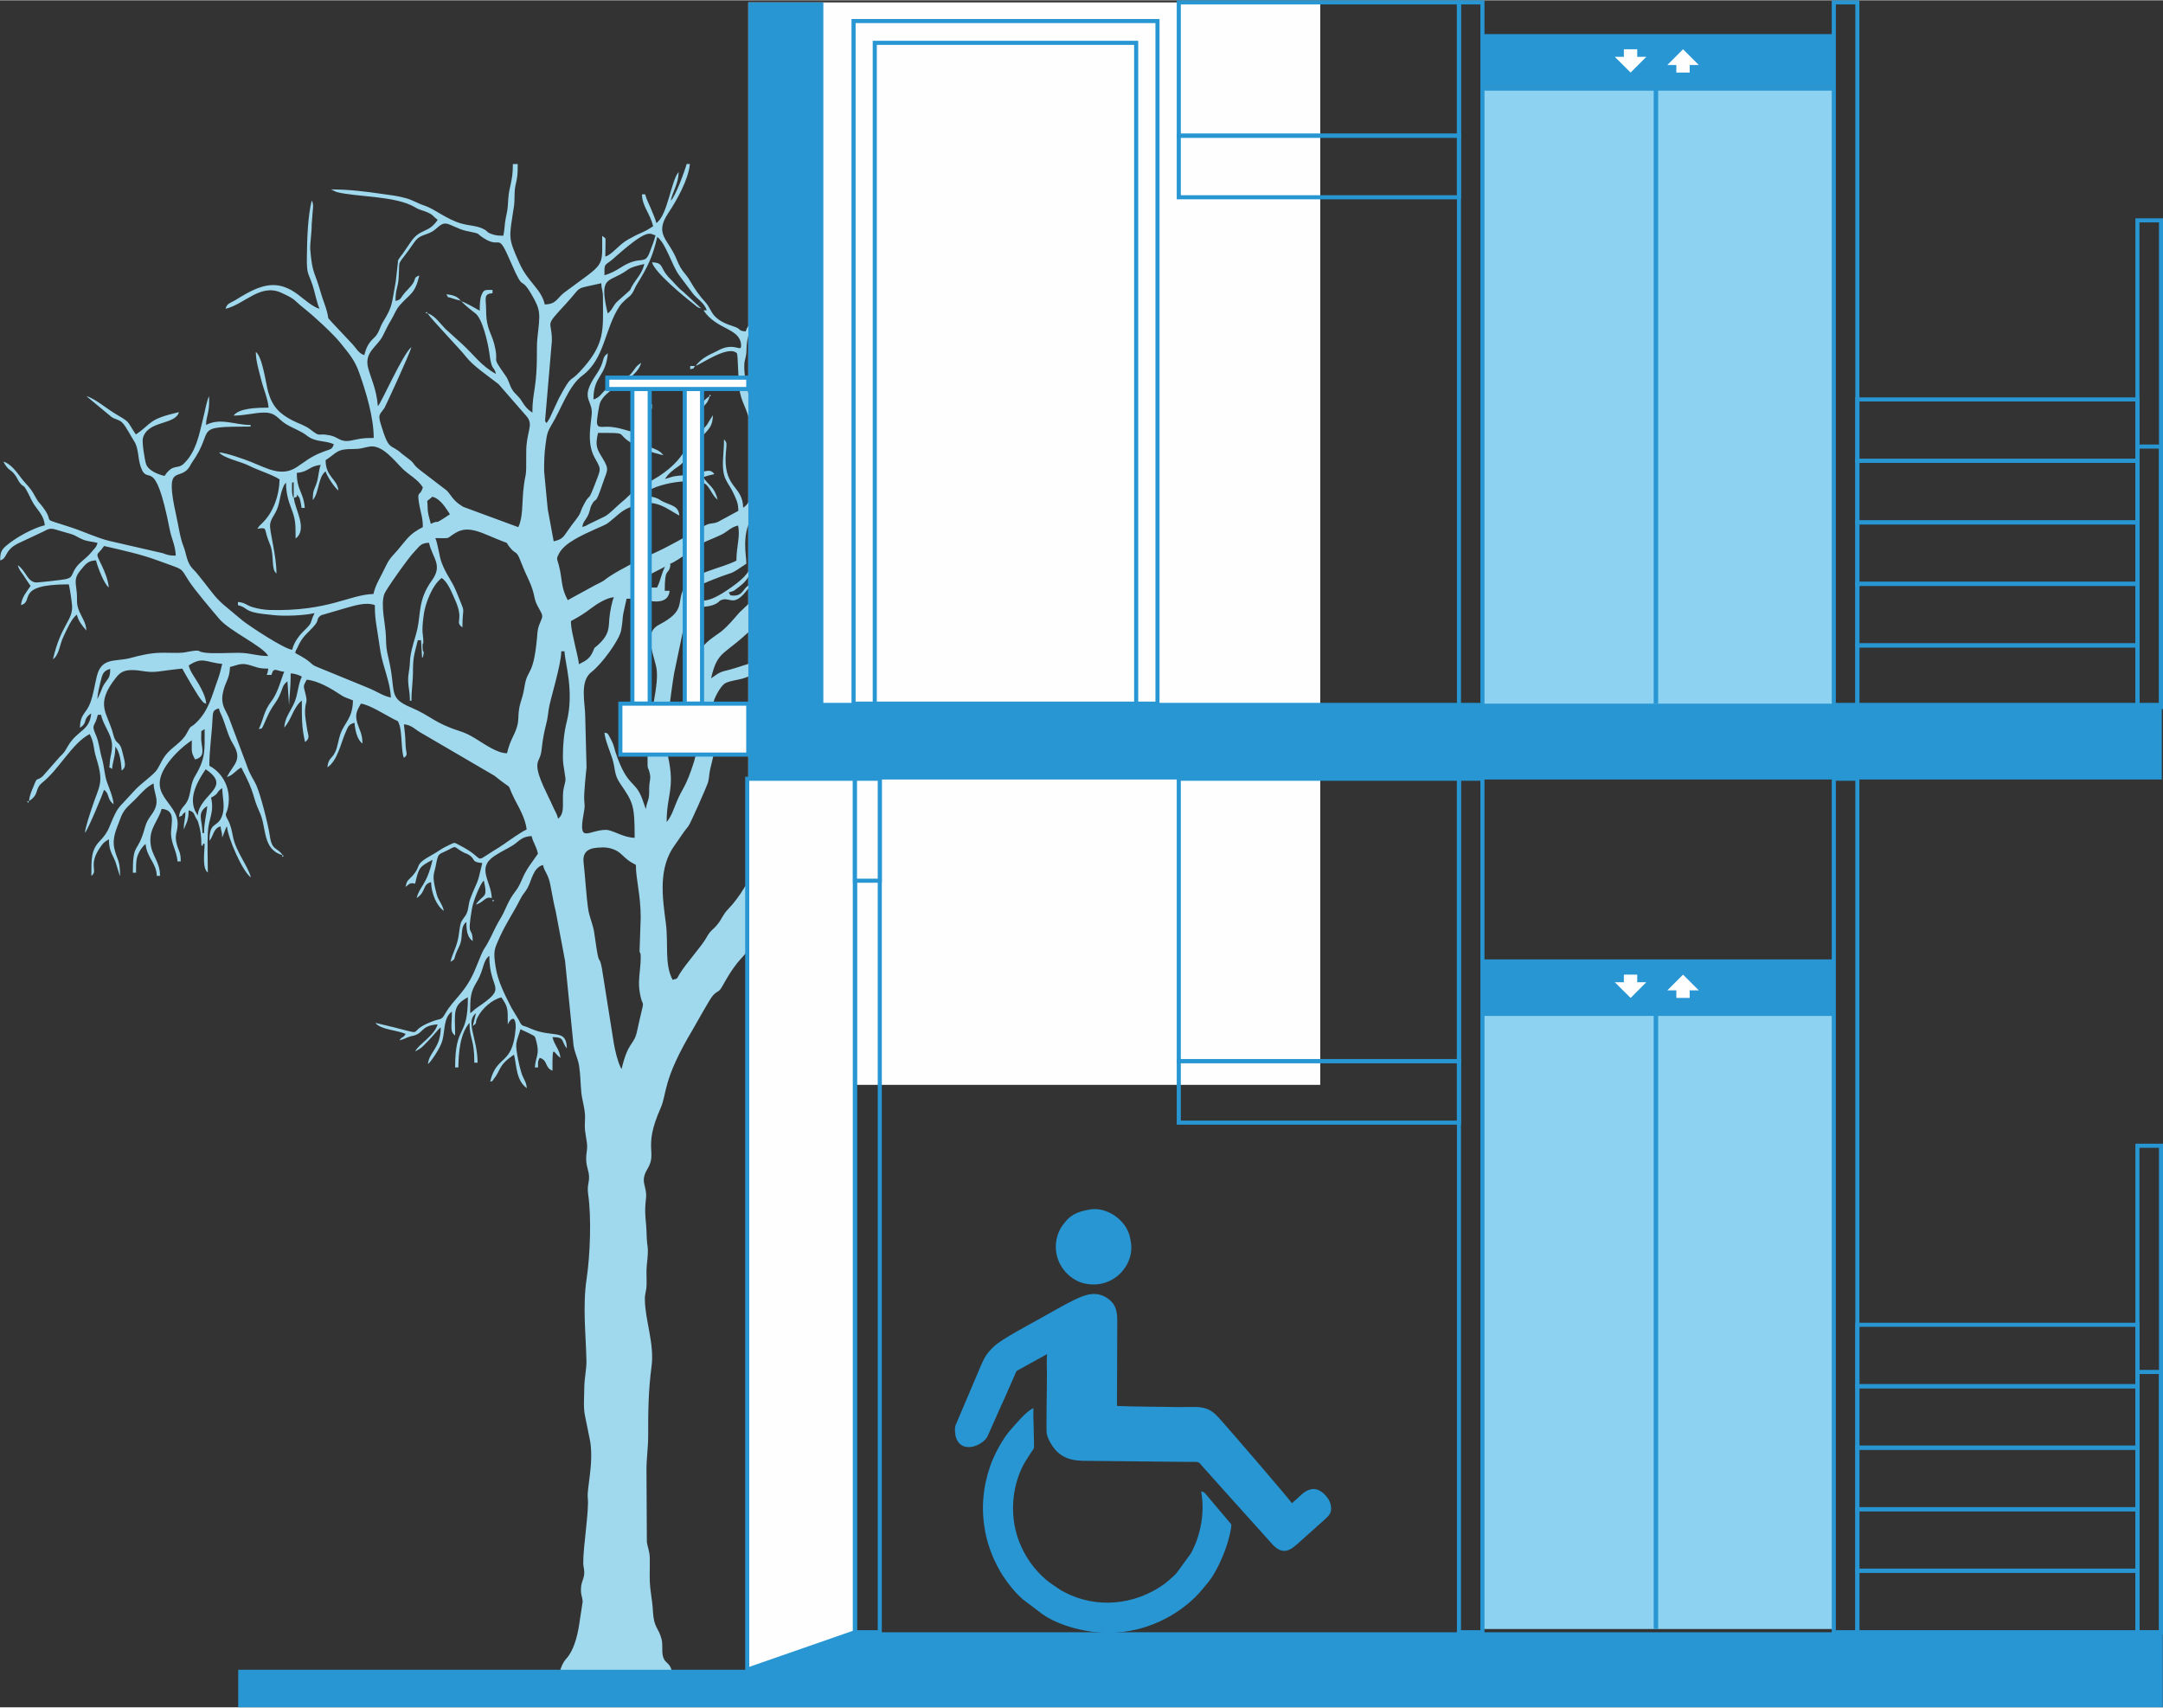
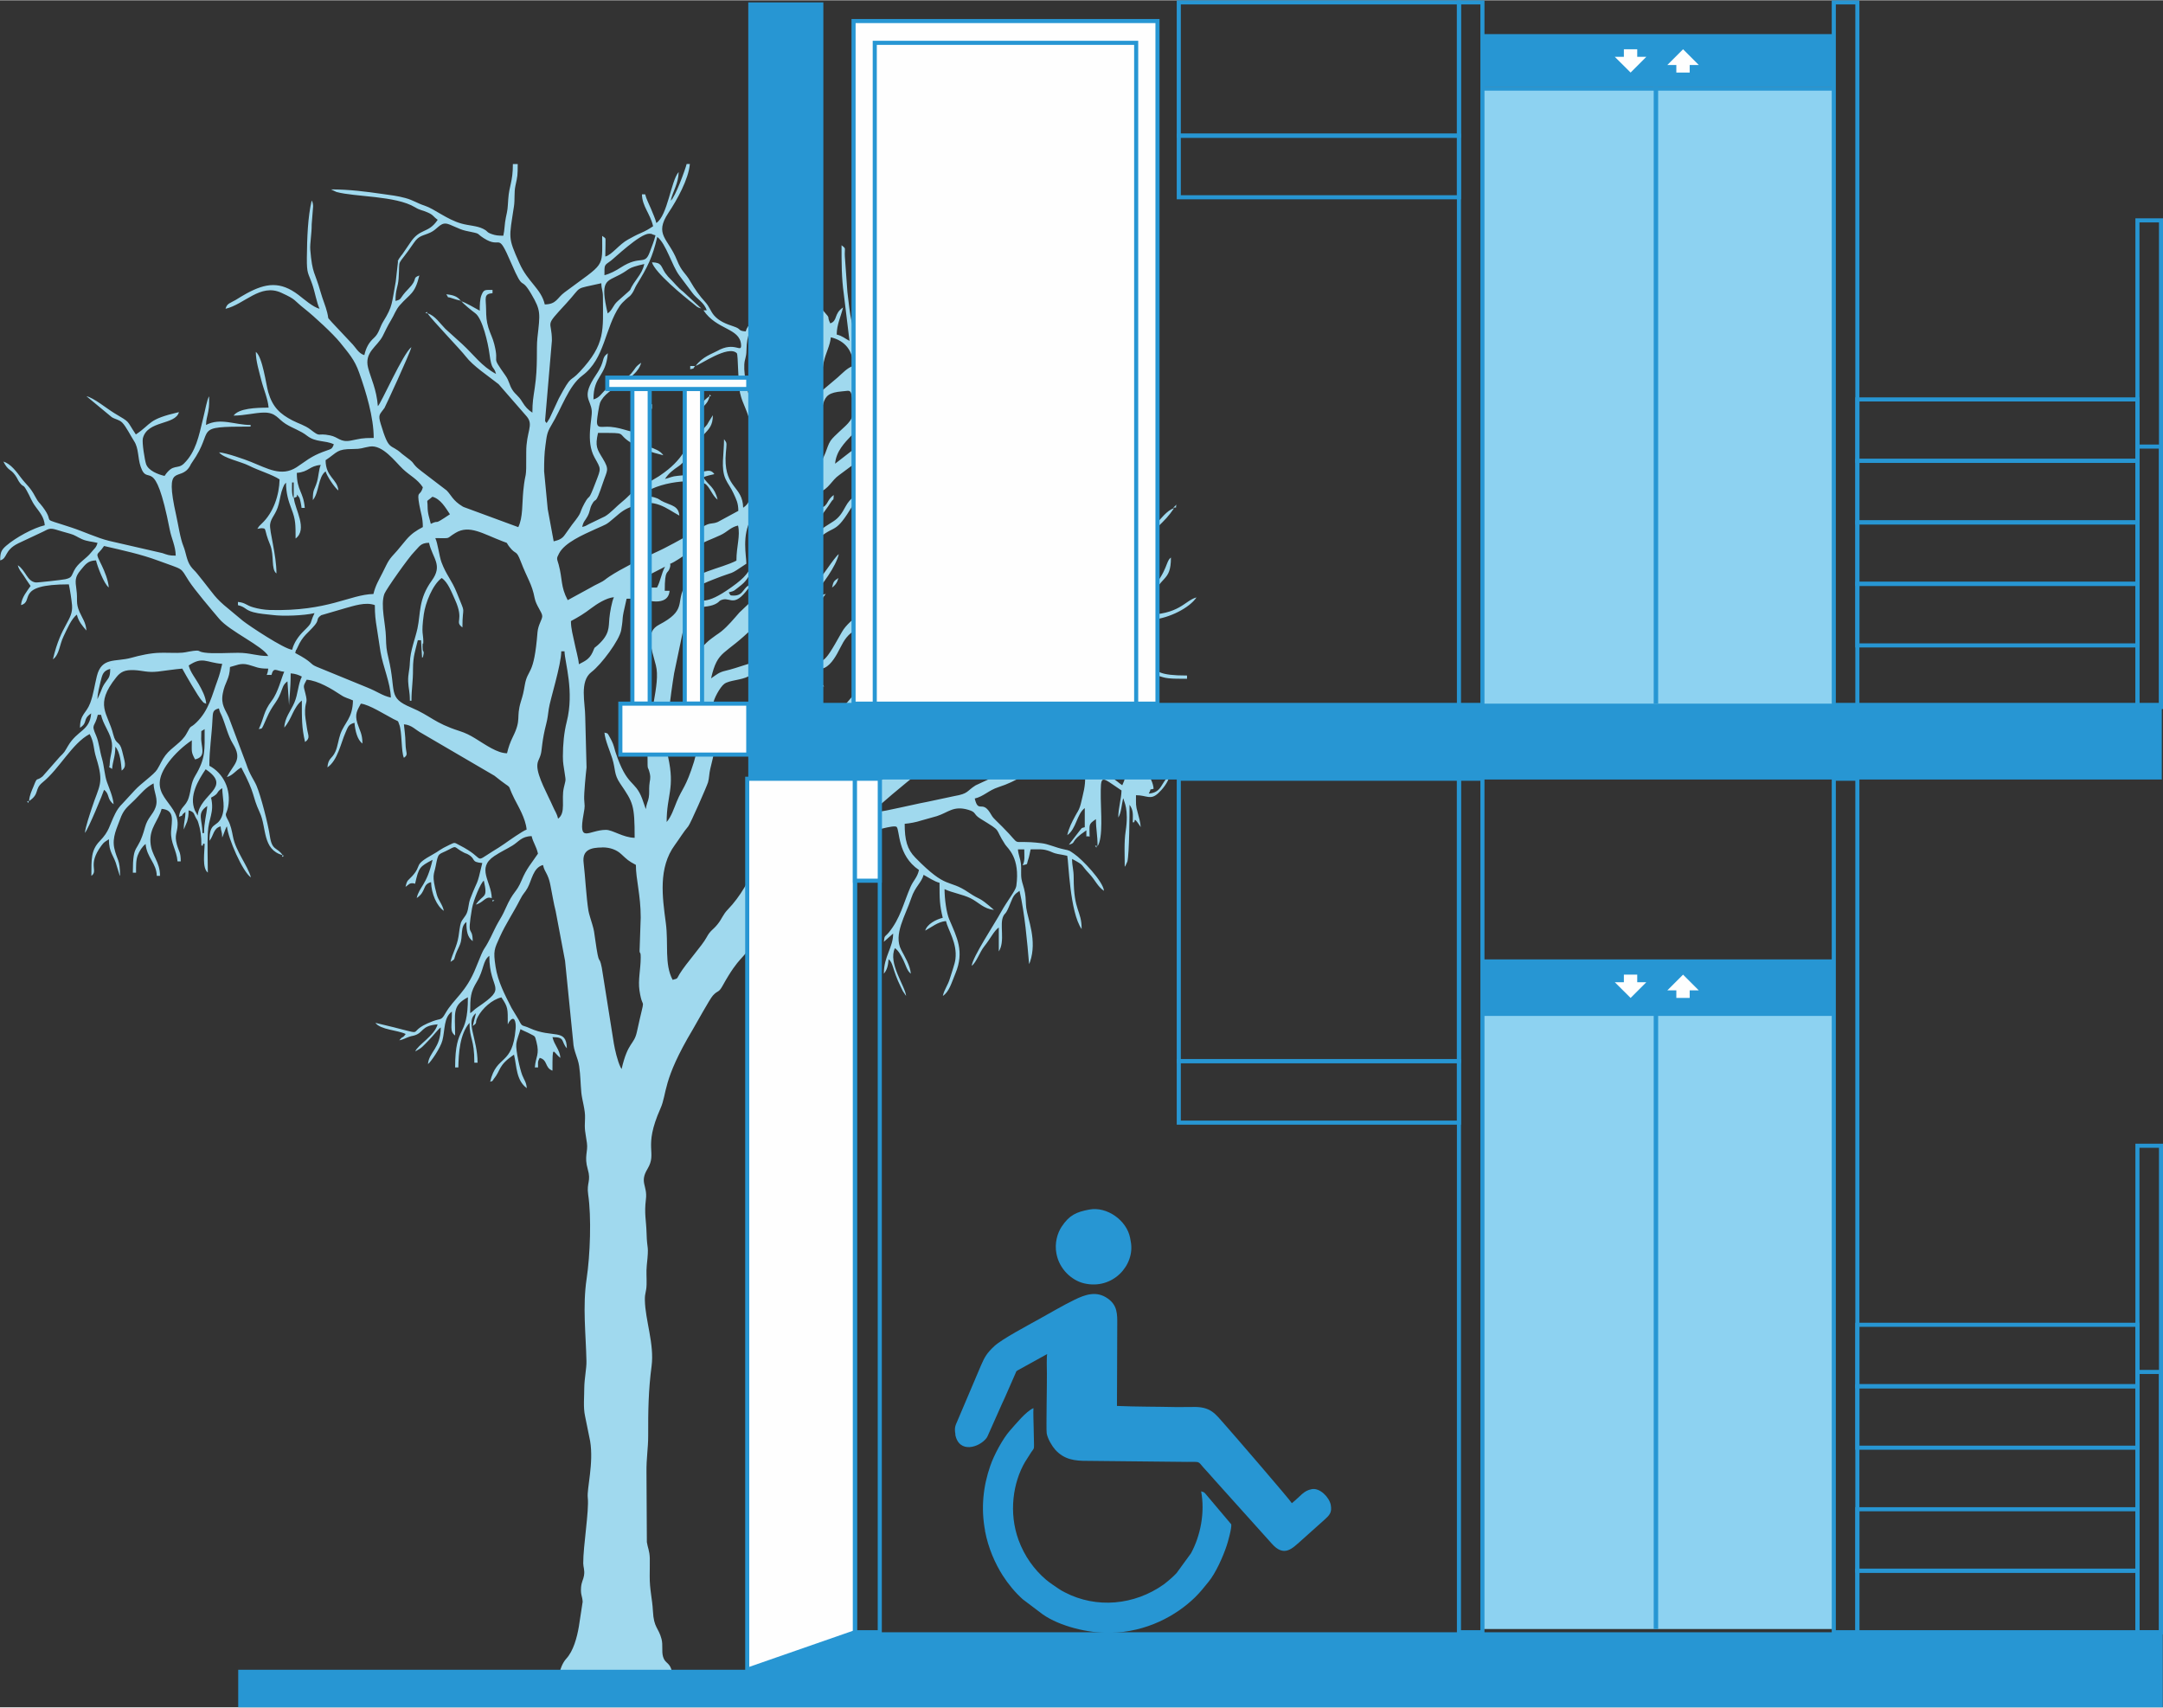
<svg xmlns="http://www.w3.org/2000/svg" xml:space="preserve" width="1249px" height="986px" style="shape-rendering:geometricPrecision; text-rendering:geometricPrecision; image-rendering:optimizeQuality; fill-rule:evenodd; clip-rule:evenodd" viewBox="0 0 22845 18028">
  <rect x="0" y="0" width="22845" height="18028" fill="#333333" stroke="none" />
  <defs>
    <style type="text/css">
   
    .str1 {stroke:#2796D3;stroke-width:16.456}
    .str0 {stroke:#2796D3;stroke-width:43.192}
    .fil3 {fill:none}
    .fil1 {fill:#FEFEFE}
    .fil2 {fill:#2796D3}
    .fil4 {fill:#8DD2F1}
    .fil0 {fill:#A0D9EE}
   
  </style>
  </defs>
  <g id="Capa_x0020_1">
    <g id="_242269976">
      <g>
        <path class="fil0" d="M5017 10697l0 0zm-51 0c0,-173 3,-220 71,-333 76,-127 60,-220 131,-273 0,380 210,317 -127,546 -37,25 -40,36 -75,60zm1397 -1751c83,0 151,27 198,71 65,60 75,72 155,114 0,156 51,315 51,556l-11 324c-5,81 11,14 11,97 0,126 -30,237 -13,350 38,249 69,-6 -27,435 -31,144 -94,101 -162,394l-12 -21c-32,-67 -59,-185 -70,-250l-127 -799c-31,-156 -25,20 -70,-301 -11,-76 -11,-91 -30,-155 -13,-44 -36,-114 -41,-145 -23,-141 -35,-376 -51,-506 -17,-137 74,-163 199,-163zm1886 152c171,-323 53,-296 370,-269 -62,93 -60,21 -181,139 -32,31 -156,121 -189,130zm-6094 -303l-17 0c0,-147 -64,-209 51,-286 -8,98 -34,170 -34,286zm-67 -185l-30 -55c-64,-154 35,-316 114,-434 289,194 -65,261 -84,488zm9546 -488c0,-111 12,-148 118,-219 27,102 219,142 101,387 -38,-25 -62,-52 -108,-77 -51,-28 -111,-27 -111,-91zm-2424 455c21,-32 399,-350 464,-394 100,-68 177,-150 295,-243 199,-157 76,-104 239,-199 143,-84 42,-32 265,-88 18,-5 63,-12 71,-13 113,-17 237,-21 312,-41 103,-27 164,-63 248,27 36,38 26,44 67,101 57,78 121,101 142,194 -82,39 -169,40 -279,57 -86,13 -333,128 -431,175 -23,11 -33,14 -58,26l-241 112c-98,62 -73,87 -224,113l-291 62c-94,17 -188,41 -278,59 -84,17 -215,50 -302,52zm-8249 -1044l9 -36 -9 36zm10186 -51c32,-48 61,-60 94,-108 75,-108 133,-228 293,-313 31,59 253,501 253,539 0,74 -59,209 -89,264 -70,130 -113,49 -113,257 -97,-52 -71,-67 -152,-219 56,-15 187,-146 202,-202 -75,50 -127,159 -236,168 -27,-116 -163,-217 -253,-387zm-5202 505c0,74 9,102 18,168 14,98 14,64 -8,161 -29,126 25,265 -61,327 -13,-58 -32,-76 -55,-130 -49,-114 -164,-314 -164,-426 0,-57 22,-67 38,-130 11,-43 11,-142 56,-315 16,-63 17,-91 27,-158 13,-95 132,-466 132,-609l34 0c3,118 106,422 23,747 -28,110 -40,237 -40,364zm-4916 -606l-9 36 9 -36zm7408 1212c0,-178 107,-198 188,-418 134,-369 202,-288 322,-419 33,-36 55,-84 89,-113 41,-34 205,-78 258,-96l554 -187c96,-27 176,-64 307,-64 -87,373 74,177 -180,392 -38,32 -66,65 -101,101 -45,45 -50,48 -102,83 -68,45 -103,96 -212,175 -45,33 -84,47 -123,79 -42,35 -48,50 -98,87 -99,74 -258,180 -325,264 -178,226 -237,126 -438,152 -46,6 -137,45 -137,-37zm-7408 -1212c1,-59 21,-136 33,-186 19,-76 27,-114 102,-134 0,98 -21,95 -61,158 -21,33 -26,50 -38,80l-36 82zm152 -337l5 5c0,0 -7,-3 -5,-5zm9142 471c-148,0 -71,-220 -37,-256 38,-41 68,-35 131,-55 42,-13 96,-34 131,-54 162,-88 218,-94 405,-133 61,-13 113,-2 174,-11 59,-9 220,-75 290,21 -91,24 -242,216 -307,282 -165,167 -195,82 -437,152 -75,22 -96,12 -178,24 -60,9 -89,29 -173,29zm-6364 -1128c0,101 7,157 22,248l38 248c27,157 105,328 109,481 -98,-23 -128,-58 -260,-111l-525 -215c-80,-34 -30,-42 -225,-145 17,-65 -1,0 25,-60 55,-127 114,-151 184,-237 46,-56 7,-62 66,-102l260 -76c77,-20 209,-68 307,-30zm2155 623c-5,-62 -35,-164 -46,-223 -16,-79 -38,-149 -38,-231 88,-47 138,-78 216,-137 54,-41 158,-109 238,-115 -22,45 -43,165 -48,222 -9,99 5,168 -121,283 -54,49 -22,3 -57,78 -35,74 -80,91 -144,125zm4680 -892l5 5c0,0 -7,-3 -5,-5zm-3771 -135c-39,74 -46,148 -84,219 -98,0 -194,7 -236,-51 61,-16 27,-12 75,-43l245 -126zm0 0l0 0zm-2424 -303c180,0 101,11 213,-56 145,-87 286,9 495,89 72,28 29,3 74,60 71,91 69,24 118,151 74,193 118,235 148,390 15,79 80,149 80,190 0,37 -43,90 -50,169 -37,474 -102,377 -134,557 -14,81 -19,104 -42,177 -53,175 10,182 -84,371 -28,57 -47,110 -62,174 -102,0 -224,-88 -333,-155 -59,-36 -103,-59 -172,-81 -267,-86 -296,-157 -510,-248 -249,-105 -151,-162 -237,-520 -22,-93 -24,-118 -27,-226 -3,-134 -60,-335 -16,-454 18,-47 257,-386 315,-443 55,-55 64,-94 156,-96 39,168 149,235 29,400 -142,196 -116,345 -151,506 -24,110 -76,233 -80,358 -3,90 -21,120 -18,201 3,77 18,104 18,203l17 0c0,-132 17,-198 16,-337 0,-134 27,-200 51,-302l34 0 11 186c8,-4 10,-14 10,-12l7 -36c0,-36 -12,-6 -12,-71 0,-76 8,7 8,-50 1,-87 -24,-80 5,-290 16,-118 93,-314 189,-384 66,44 103,147 141,230 101,223 -10,227 78,292 0,-259 43,-109 -58,-363 -56,-141 -111,-186 -163,-325 -24,-65 -39,-200 -65,-254zm3182 236c-172,91 -475,121 -561,297 -75,154 25,233 -258,381 -148,77 -87,233 -35,429 53,202 -88,538 -88,963 0,175 2,84 24,180 12,54 -1,70 -5,124 -4,45 2,85 -6,130 -7,44 -25,63 -30,122 -2,-4 -5,-14 -5,-11l-35 -100c-77,-203 -157,-115 -282,-493 -14,-44 -15,-66 -38,-114 -2,-5 -9,-18 -11,-22 -2,-3 -4,-8 -6,-11 -33,-58 -20,-46 -61,-57 6,78 60,200 82,271 38,122 16,167 85,268 136,200 152,223 152,572 -124,-3 -232,-84 -303,-84 -183,0 -296,156 -236,-169 17,-92 10,-78 6,-154 -3,-63 17,-268 25,-336l-14 -537c0,-144 -63,-373 66,-471 102,-77 296,-336 314,-443 30,-177 -6,-63 57,-331 54,0 111,-4 164,4 24,4 275,92 290,-88l-51 0c0,-241 32,-168 54,-243 26,-90 -70,24 167,-141 233,-162 166,-112 368,-204 72,-33 105,-83 185,-101 26,110 -17,219 -17,370zm2290 -387l0 0zm-1801 320c25,-52 12,-61 24,-128l77 -394c112,0 178,-45 253,-84 21,247 50,123 -68,286 -28,39 -46,80 -76,126 -44,64 -132,188 -209,195zm-993 1482c0,92 153,390 53,710 -86,275 -124,279 -183,423 -29,70 -56,157 -106,214 0,-289 90,-351 15,-689 -40,-183 30,-671 64,-882l105 -501c75,-267 221,-160 349,-240 27,-17 20,-28 62,-38 87,-20 126,96 297,-159 -90,24 -71,118 -185,118 -47,0 -31,-7 -51,-34 67,-16 59,-22 109,-59 84,-64 84,-88 151,-186 36,-53 43,-59 43,-142 -21,24 -6,0 -26,41 -67,135 -95,182 -248,291 -293,209 -295,106 -433,173 0,-160 74,-188 248,-257 239,-95 141,-29 342,-164 0,-80 -50,-301 50,-472 35,-61 171,-100 270,-100l-115 592c-41,249 -46,284 -158,381l-121 115c-58,66 -118,140 -189,198 -27,22 -34,24 -59,42 -38,28 -68,48 -103,82 -150,144 -181,292 -181,543zm-2761 -1987c0,-81 -23,-37 51,-101 87,23 140,118 185,185 -198,133 -93,49 -202,101 -15,-64 -34,-105 -34,-185zm-1414 -84c-25,-40 -17,-121 -17,-168l17 0 0 168zm5488 1111c-44,10 -49,15 -84,34 7,-78 42,-79 88,-131 89,-98 235,-294 265,-425 -48,32 -189,266 -274,349 -46,46 -113,102 -139,164 -31,74 -26,172 -76,244 0,-210 67,-336 67,-522 -55,40 -19,-5 -42,76l-76 311c0,-27 3,-54 -4,-81 -9,-37 -10,-31 -30,-54 0,167 19,236 38,385 14,110 20,65 -40,151l-82 137c-114,0 -110,-17 -192,-27 -34,-4 -226,71 -344,98 -75,17 -97,42 -155,81 72,-311 140,-232 451,-543 59,-59 57,-88 109,-144 138,-148 138,-136 147,-358 4,-97 35,-114 98,-155 199,-130 106,-57 269,-220 231,-230 217,-73 395,-363 90,-146 113,-142 263,-242 53,-35 103,-65 121,-131 -41,27 -57,49 -104,81 -43,29 -76,52 -122,80 -91,56 -156,86 -207,181 -36,67 -68,118 -130,157 -247,154 -197,153 -280,209 30,-131 182,-294 258,-415 32,-51 21,7 28,-73 -77,52 -57,114 -135,135 0,-90 -15,-94 -17,-168 95,-25 130,-124 209,-178l222 -165c101,-66 122,-111 204,-183 48,-42 177,-142 240,-147 0,242 -38,517 41,750 144,426 19,328 -44,628 -38,183 7,295 -64,441 -57,116 -128,214 -179,343 -41,105 -76,368 -108,431l-104 148c-29,46 -82,108 -119,150 -25,28 -40,43 -60,75 -97,152 -209,220 -299,357 -41,62 -60,107 -100,169 -43,65 -67,95 -103,167 -33,66 -59,118 -90,180 -56,112 -69,277 -144,378 -88,119 -108,227 -166,373 -70,177 -173,359 -301,491 -57,59 -62,99 -111,159 -47,59 -75,62 -115,137 -46,87 -213,269 -286,388 -32,52 -13,45 -73,61 -89,-168 -42,-378 -72,-602 -36,-272 -82,-581 96,-823 50,-68 89,-135 141,-196 23,-27 198,-427 209,-465 13,-45 11,-91 24,-144 53,-208 22,-115 49,-288 11,-69 19,-84 32,-138 24,-104 -51,-191 -50,-258 1,-49 73,-180 117,-212 52,-39 178,-38 257,-80 139,-75 109,-28 260,-13 129,13 159,47 253,84 130,50 158,39 284,36 -63,-87 -214,-36 -286,-135 57,-1 250,-41 292,-62 74,-36 127,-137 163,-208 45,-89 81,-147 173,-197 73,-39 190,-68 214,-157 -99,23 -125,92 -236,118 66,-90 184,-144 200,-288 28,-255 103,-188 120,-385 -3,3 -6,4 -7,9l-125 245c-65,155 20,138 -124,280 -67,65 -152,126 -197,207 -221,394 -172,286 -448,361 -43,12 -121,51 -159,13 -32,-32 -16,1 15,-52 142,-242 71,-234 135,-374 22,-48 31,-100 56,-146 42,-80 48,-34 96,-106zm-202 -1195c32,-135 76,-223 125,-346 25,-63 47,-107 70,-166 157,-397 40,-511 310,-534 57,-5 71,-12 87,3 24,24 30,161 30,218 0,90 -95,154 -147,206 -28,27 -72,66 -91,95 -26,40 -35,80 -55,130 -49,120 -183,382 -330,394zm303 -1061c-18,-77 -12,-193 9,-294 20,-96 67,-172 75,-262 146,34 236,139 236,303 -58,15 -117,80 -165,122l-155 131zm-2340 -1128c2,76 17,67 17,152 0,344 31,489 -244,783 -114,123 -79,16 -222,283l-97 209c-45,78 -31,42 -43,38 -11,-23 -3,3 -4,-27l71 -831c0,-229 -89,-132 149,-390 184,-200 72,-146 373,-216zm2222 556c0,276 51,260 51,370 0,77 -36,55 -33,303 1,118 -61,332 -96,426l-136 302c-27,48 2,32 -54,47 -33,-140 -215,-256 -272,-435 -41,-128 2,-108 -82,-272 -46,-90 -97,-319 -90,-436 4,-67 21,-67 23,-153 6,-340 172,-249 323,-385 47,-43 125,-158 132,-239 53,14 183,120 227,161 94,87 9,111 9,311zm-1094 -253l0 0zm0 0l-17 -17 17 17zm-135 572c51,-12 347,-225 438,-135 15,15 11,314 34,420 29,128 80,173 124,381 27,125 160,401 241,500 52,63 55,89 55,197 -90,8 -187,48 -269,67l0 -253c-124,91 30,221 -118,320 -5,-229 -190,-202 -186,-522 1,-42 5,-74 8,-111 5,-61 0,-56 -24,-91 0,163 -36,305 16,421 24,53 58,92 84,151 27,60 51,100 51,185l-218 118c-59,23 -74,6 -132,36 -38,20 -59,42 -104,65 -178,92 -261,149 -455,236 -132,59 -329,157 -452,238 -49,32 -48,41 -102,67 -47,22 -63,32 -110,58l-229 125c-77,-145 -53,-220 -96,-377 -18,-64 -26,-59 5,-117 59,-113 251,-196 385,-257 119,-54 106,-39 200,-120 76,-65 99,-85 196,-124 229,-92 354,30 489,102 -8,-100 -81,-106 -161,-142 -59,-26 -41,-32 -101,-50 -51,-15 -100,-10 -159,-10 195,-170 601,-187 691,-135 49,28 77,127 134,169 -32,-136 -93,-148 -152,-236 33,-16 78,-24 118,-34 -58,-79 -103,-4 -387,18 -63,5 -79,20 -135,33 42,-63 85,-94 149,-138 84,-57 183,-245 260,-329 55,-60 97,-96 97,-206l-39 62c-28,50 -15,29 -49,69 -69,83 -48,104 -114,122 21,-89 32,-156 57,-246 38,-134 86,-101 111,-209 -275,184 -38,514 -525,839 -3,2 -7,5 -10,7l-200 120c-102,54 -111,87 -188,149 -61,49 -124,121 -182,155l-170 82c-37,19 -27,19 -71,30 15,-64 28,-60 56,-112 29,-54 22,-78 45,-123 51,-97 29,35 119,-234 43,-130 71,-132 -3,-254 -60,-99 -83,-127 -50,-270 339,0 178,-3 350,105 95,60 218,102 340,131 -64,-96 -233,-80 -303,-185 135,0 123,26 141,-95 10,-67 28,-118 28,-208 -30,47 -66,200 -67,253 -157,0 -212,-52 -356,-65 -96,-8 -147,27 -144,-62 1,-31 23,-169 32,-191 70,-172 383,-230 435,-424 -67,45 -58,59 -105,113 -61,69 -164,74 -269,169 -46,42 -66,88 -130,105 0,-256 130,-231 152,-488 -77,57 -19,73 -125,229 -161,238 -55,253 -45,380 7,85 -66,319 29,491 70,127 71,111 15,257 -92,242 -55,107 -122,231 -64,119 -11,73 -130,223l-77 108c-29,41 -60,54 -117,68l-63 -341 -38 -399c0,-109 2,-187 14,-273 14,-102 15,-134 60,-209 113,-185 182,-418 330,-529 239,-178 235,-499 394,-734 18,-26 42,-49 65,-70 39,-36 42,-28 68,-66 20,-29 28,-59 46,-88 117,-190 168,-292 218,-506 92,68 155,304 233,407l137 183c46,64 128,103 152,185l-34 0c140,209 382,185 397,361 8,101 -63,-40 -253,69 -48,27 -156,60 -228,159zm-2475 -690c23,35 115,106 152,134 76,58 134,317 148,424 25,194 45,123 70,216 -154,-82 -233,-201 -358,-316l-177 -160c-55,-55 -111,-143 -189,-164 47,70 351,385 404,455 77,101 237,206 347,293l298 342c76,92 -7,158 -6,376 2,333 -7,170 -31,407 -14,141 -3,282 -53,385l-578 -213c-3,-2 -7,-4 -11,-6 -104,-62 -121,-123 -168,-169l-267 -204c-29,-25 -37,-27 -63,-55 -27,-29 -20,-33 -56,-62l-86 -66c-125,-116 -133,-12 -224,-316 -31,-102 -9,-98 40,-168 6,-9 266,-568 284,-642 -87,64 -323,601 -354,623 -15,-182 -73,-290 -103,-404 -43,-166 96,-223 154,-336 30,-59 51,-107 87,-166 35,-57 51,-111 93,-159 110,-125 160,-117 207,-315 -82,30 -9,33 -113,139 -110,112 -62,110 -139,130 0,-125 27,-144 33,-236 17,-244 -31,-95 161,-377 56,-82 92,-71 176,-110 71,-33 99,-99 163,-94 46,4 133,60 208,76 177,37 99,19 191,78 194,125 138,-90 291,265 140,326 90,118 212,326 103,175 93,203 64,463 -13,116 7,295 -28,527 -15,102 -25,149 -25,262 -47,-31 -74,-60 -106,-112 -44,-73 -71,-75 -106,-130 -33,-52 -32,-92 -71,-148 -166,-235 -60,-101 -120,-335 -18,-71 -40,-103 -62,-174 -20,-68 -23,-112 -24,-195 -1,-113 -29,-160 68,-168l0 -34c-80,0 -91,-7 -116,53 -18,43 -19,107 -19,166 -49,-26 -154,-90 -202,-101zm1549 135c-83,-356 -15,-333 129,-410 116,-62 67,-68 258,-112 -14,60 -38,100 -72,147 -144,200 11,48 -209,245 -52,46 -53,92 -106,130zm-34 -404c0,-114 -4,-101 67,-152 36,-26 306,-286 405,-286 39,0 20,6 67,17 -15,64 -36,109 -60,176 -55,150 -93,26 -307,164 -47,31 -114,67 -172,81zm-3283 2357c4,-1 10,-11 11,-7l21 -10c12,-2 -14,-53 28,9 8,11 23,90 24,109l34 0c-14,-173 -84,-181 -84,-370 130,-11 130,-74 253,-84 -21,44 -22,117 -40,179 -28,92 -44,73 -44,192 68,-79 54,-244 135,-303 12,47 96,174 135,202 -10,-122 -135,-142 -135,-320 129,-86 116,-118 286,-118 96,0 96,-12 179,-26 137,-23 268,158 351,237 78,74 151,103 211,193 -28,106 -67,21 -37,187 16,89 37,133 37,233 -71,38 -119,69 -173,131l-99 119c-95,103 -87,99 -154,233 -40,80 -74,132 -96,224 -251,6 -477,185 -1095,169 -59,-2 -123,-13 -174,-28 -77,-22 -83,-50 -162,-57l0 34c84,20 73,50 162,74 66,18 133,21 206,30 105,14 326,7 441,-20 -59,123 -9,86 -114,189 -51,50 -104,121 -122,198 -84,-7 -453,-252 -520,-305 -58,-46 -97,-83 -156,-130 -138,-111 -158,-158 -265,-291 -23,-29 -34,-42 -60,-75 -28,-36 -47,-47 -71,-81 -44,-62 -49,-144 -76,-210 -35,-85 -54,-224 -77,-327 -130,-581 39,-343 144,-519 17,-29 -1,-6 25,-43 251,-355 -17,-376 617,-376l0 -17c-168,0 -319,-80 -471,0 1,-61 13,-82 24,-144 11,-60 9,-94 9,-159 -24,37 -39,137 -68,252 -40,164 -72,335 -198,458 -70,68 -114,-6 -205,131 -70,-16 -171,-56 -195,-125 -14,-41 -45,-230 -34,-272 48,-192 344,-138 381,-277 -335,78 -279,118 -455,236 -108,-161 -48,-117 -229,-226 -79,-48 -214,-160 -293,-178l267 221c37,24 78,25 111,58 41,41 91,143 125,195 50,76 38,175 69,268 77,231 146,-159 308,668 18,93 61,171 63,274 -73,0 -84,-8 -141,-27l-562 -129c-124,-30 -270,-99 -398,-141 -359,-119 -159,-26 -304,-218 -41,-54 -43,-42 -78,-107 -56,-106 -89,-119 -152,-202 -43,-57 -108,-148 -185,-169 56,106 70,68 125,144 25,34 28,55 51,83 43,52 28,4 71,80 40,70 46,106 96,173 42,57 87,108 94,192 -121,28 -307,130 -407,216 -55,47 -64,77 -64,155 80,-21 40,-106 191,-180l264 -124c57,-29 70,-40 137,-20 58,17 78,24 145,42 53,14 75,35 127,58 54,24 106,25 164,39 -14,53 -34,59 -67,101 -55,70 -137,107 -180,191 -32,63 -24,76 -94,92 -33,7 -297,37 -313,34 -92,-14 -101,-123 -188,-182 13,49 33,67 61,108 14,21 20,30 33,51l41 60c-38,57 -94,119 -101,202 146,-39 -74,-219 505,-219 12,52 29,164 34,221 12,163 -115,196 -202,571 69,-50 68,-151 112,-242 35,-71 81,-186 141,-230 16,71 60,121 101,168 -7,-87 -42,-127 -73,-197 -43,-98 -17,-124 -33,-237 -13,-93 -16,-131 43,-202 52,-62 77,-103 164,-105 15,64 84,249 135,286 -6,-77 -43,-167 -73,-230 -77,-158 -53,-94 23,-208 198,46 390,87 570,154 283,105 229,63 325,214 62,96 239,304 322,402 111,131 462,288 517,392 -126,0 -187,-34 -319,-34 -95,0 -267,11 -353,-2 -83,-12 -35,-28 -121,-18 -76,10 -78,20 -166,21 -61,1 -125,-3 -187,-1 -97,2 -213,28 -301,53 -167,46 -312,-11 -363,193 -25,101 -36,193 -70,284 -42,113 -108,116 -108,262 90,-60 21,-87 118,-152 -15,186 -145,174 -245,344 -40,67 -33,62 -87,115l-181 206c-70,58 -52,-7 -96,106 -19,47 -42,91 -47,155 115,-77 53,-124 141,-196 181,-146 312,-413 499,-512 50,94 37,149 69,251 86,275 32,289 -46,530 -21,65 -69,205 -73,263 37,-42 197,-432 202,-455 62,45 27,97 101,152 -7,-78 -45,-164 -70,-233 -25,-68 -30,-171 -53,-250 -25,-84 -31,-171 -62,-242 -57,-129 -14,-80 18,-219l34 0c23,100 82,167 108,262 26,96 -14,168 -16,253 -1,59 -24,22 25,57 7,-88 34,-128 34,-236 53,61 61,182 67,253 58,-43 32,-90 5,-207 -28,-116 -64,-56 -94,-175 -57,-229 -203,-309 31,-602 46,-58 90,-82 192,-77 88,4 137,28 251,15 66,-8 187,-26 255,-31 29,55 171,301 204,335 24,25 10,22 49,36 -6,-76 -46,-148 -79,-207 -35,-62 -91,-131 -106,-197 148,-99 182,-31 354,-17 -14,60 -29,119 -48,170 -60,161 -92,320 -225,449 -72,70 -47,11 -103,116 -51,96 -157,143 -224,231 -39,51 -53,95 -87,149 -34,55 -168,145 -236,219l-129 140c-36,35 -57,66 -78,107 -67,133 -58,181 -164,291 -92,95 -88,190 -88,367 78,-57 -46,-111 104,-317 32,-44 38,-41 81,-70 0,147 54,168 84,286l28 90c1,3 3,8 6,11 0,-178 -32,-162 -61,-293 -25,-115 31,-219 59,-299 40,-115 81,-135 158,-212 68,-68 113,-128 198,-173 2,99 54,163 20,255 -29,80 -82,104 -111,210 -79,292 -128,143 -128,478l34 0c0,-74 -2,-131 18,-184 16,-42 48,-93 83,-119 12,144 115,202 118,337l34 0c0,-157 -91,-210 -101,-355 -11,-151 85,-229 118,-353 144,12 106,131 100,236 -7,128 58,197 68,319l34 0c0,-101 -19,-99 -41,-179 -28,-102 5,-122 8,-209 9,-247 -358,-311 -93,-663 67,-88 155,-169 243,-228 0,121 -10,119 34,202 128,-30 59,-135 65,-237 5,-86 -12,-48 36,-83 0,222 12,307 -98,491 -50,83 -42,143 -70,233 -31,100 -92,92 -102,202 66,-24 2,-3 67,-51 0,85 -17,92 -17,185l35 -83c11,-40 16,-64 16,-119 69,18 52,44 87,96 2,3 7,7 16,37 22,72 32,135 32,238 34,11 -3,-28 34,-17 0,85 -29,257 34,303 0,-135 -7,-288 0,-421 7,-154 71,-212 34,-370 95,-50 44,-52 118,-101 2,103 37,211 -9,311 -50,109 -126,42 -126,245 45,-52 39,-131 118,-152 5,65 15,44 17,118 2,-4 5,-14 5,-12l28 -73c15,-34 4,-14 17,-33 10,123 165,480 253,539 -33,-125 -160,-274 -190,-433 -10,-53 -23,-119 -51,-170 -45,-82 -16,-56 0,-142 35,-182 -49,-355 -198,-434 0,-172 25,-317 33,-489 4,-79 4,-100 68,-117 11,48 18,48 33,85 41,100 61,200 115,289 105,171 9,211 -64,351 66,-18 91,-69 152,-101 158,298 107,284 196,477 73,157 25,391 241,449 -58,-87 -112,-43 -135,-202 -18,-125 -96,-428 -141,-532 -28,-65 -71,-114 -108,-229l-184 -490c-36,-85 -87,-134 -64,-255 22,-121 73,-150 76,-279 65,-15 110,-46 194,-24 88,23 96,41 210,41 -8,92 -45,60 34,67 24,-91 51,-41 135,-34 -28,59 -63,215 -132,306 -90,119 -78,176 -137,300 39,-14 21,26 84,-118 61,-141 104,-157 145,-259 26,-64 26,-92 74,-128l17 253c0,-58 17,-167 17,-337 52,4 81,16 118,34 -42,87 -40,185 -79,275 -36,85 -104,162 -106,264 37,-43 64,-99 87,-148 22,-46 55,-106 98,-138 0,188 -2,286 34,438 61,-44 29,-71 19,-153 -9,-68 -22,-117 -19,-184 5,-102 30,-70 4,-173 -22,-89 -26,-74 13,-148 122,10 266,98 361,161 49,33 80,35 128,58 -4,191 -87,228 -133,355 -21,59 -28,130 -52,184 -36,82 -76,65 -85,168 108,-72 144,-263 190,-365 28,-63 31,-89 96,-106 7,84 30,180 84,219 0,-103 -29,-135 -54,-216 -29,-96 -1,-133 37,-205 85,7 262,120 344,162 64,33 42,11 61,56 32,77 20,293 50,354 51,-37 19,-44 17,-151 -2,-96 -11,-131 -17,-203 85,7 119,58 191,96l765 447c224,181 112,46 211,244 36,72 119,206 129,325 -36,10 -198,124 -236,151 -42,30 -75,49 -123,79 -211,132 -63,81 -348,-64 -58,-29 -45,-35 -106,-6 -110,52 -112,67 -172,99 -221,122 -111,107 -223,232 -46,51 -53,35 -71,114 37,-25 40,-42 82,-38l19 5c40,-174 46,-179 185,-253 -64,275 -139,280 -168,404 105,-70 56,-143 152,-168 3,122 60,253 135,303 -17,-75 -59,-109 -76,-176 -55,-206 -28,-203 -10,-298 29,-152 26,-112 145,-176 82,-44 45,-20 153,35 27,14 19,5 47,21 84,48 21,79 147,89 -64,273 -42,154 -127,378 -20,52 -16,98 -36,149 -17,42 -48,64 -63,105 -11,31 -20,109 -25,143 -18,110 -64,178 -85,269 55,-37 31,-13 55,-80 16,-43 31,-66 46,-105 33,-84 -2,-186 67,-236 0,98 11,161 67,202 -4,-178 -65,-10 -8,-344 15,-86 90,-269 125,-295 46,199 -5,135 -84,253 85,-23 103,-95 168,-67 -4,-178 -165,-317 26,-445 72,-48 125,-70 192,-111 66,-40 96,-98 203,-100 16,70 48,102 67,185 -66,99 -121,156 -173,282 -58,139 -84,104 -171,301 -29,66 -46,91 -76,143 -29,50 -50,99 -79,157 -91,181 -49,51 -155,317 -106,268 -234,330 -323,485 -47,82 -47,52 -134,85 -346,130 38,167 -606,17 54,74 230,75 320,118 -39,54 -28,14 -67,67 47,-11 64,-24 99,-36 4,-1 8,-3 12,-4 4,-1 9,-2 13,-4l28 -6c109,-29 71,-104 252,-119 -32,120 -211,218 -236,286 75,-40 80,-55 139,-114 53,-53 98,-117 130,-139 0,221 -124,257 -135,387 31,-23 133,-172 153,-251 29,-116 12,-240 100,-304 0,159 -25,209 34,253 0,-242 -33,-315 135,-404 0,447 -135,273 -135,741l34 0c3,-150 15,-353 118,-471 0,177 51,164 51,421l34 0c0,-257 -133,-437 -17,-522 -11,46 -23,88 -34,135 60,-44 15,-24 54,-98 47,-88 150,-182 249,-205 71,106 67,116 67,286 3,-4 5,-15 6,-12 1,3 5,-10 6,-12 58,-84 77,-2 71,70 -33,398 -200,266 -269,559 40,-15 14,2 38,-29 78,-95 44,-143 214,-257 29,124 22,271 135,354 -6,-67 -28,-85 -48,-137 -24,-60 -70,-264 -63,-329 6,-52 32,-108 44,-157 33,18 71,32 102,49 56,30 49,18 67,85 35,135 -8,153 -17,270l34 0c0,-68 -6,-54 17,-101 88,23 51,104 135,135 0,-296 3,-194 84,-135 -8,-91 -64,-132 -84,-219 138,0 87,44 152,118 -5,-217 -147,-101 -393,-213 -83,-38 -76,-7 -115,-87l-76 -126c-69,-136 -145,-278 -169,-437 -26,-169 -13,-184 46,-315 61,-136 146,-260 213,-393 34,-68 48,-67 79,-123 45,-81 58,-214 163,-242 13,54 23,59 45,106 20,43 27,76 35,116 19,93 32,181 54,266l99 524 86 856c4,99 50,166 63,257 15,104 13,172 23,280 8,79 43,185 39,267 -7,140 2,134 20,264 13,93 -31,141 9,278 37,126 -14,141 4,264 36,241 21,644 -16,890 -44,297 -8,582 -2,871 2,78 -22,183 -23,283 0,95 -12,206 8,297l54 266c39,234 -36,502 -25,597 15,137 -49,512 -48,693 0,40 18,72 8,130 -7,44 -26,64 -31,124 -6,82 13,88 17,152l-40 261c-20,119 -59,260 -132,339 -85,93 -95,268 -97,391l1280 0c-14,-59 -63,-263 -85,-303 -27,-50 -59,-47 -77,-108 -17,-59 1,-119 -16,-186 -33,-125 -82,-116 -91,-296 -7,-133 -35,-223 -34,-370 0,-61 2,-126 1,-186 -2,-81 -23,-115 -31,-172l-4 -735c-2,-153 18,-254 18,-387 -1,-262 2,-480 36,-738 30,-231 -67,-483 -71,-694 -2,-80 16,-83 18,-167 2,-66 -5,-134 2,-200 25,-233 3,-149 -2,-339 -4,-144 -26,-204 -7,-361 18,-145 -70,-176 16,-319 108,-180 -50,-217 137,-638 74,-165 16,-290 342,-836 34,-56 178,-321 213,-359 56,-60 58,-24 101,-101 185,-333 215,-266 326,-466l167 -220c63,-89 126,-116 199,-188l280 -309c36,-46 63,-64 96,-106l187 -217c89,-109 122,-79 274,-113 40,-9 284,-86 310,-60 34,34 7,301 236,455 -19,83 -57,105 -90,180 -74,171 -106,329 -228,479 -41,50 -46,25 -53,99l98 -87c1,149 -98,236 -98,424 35,-41 45,-88 50,-152 51,37 39,110 129,292 11,22 13,27 22,45l34 50c-9,-103 -194,-347 -118,-505 40,29 64,77 90,129 25,51 38,111 78,141 -8,-91 -66,-182 -102,-252 -84,-163 45,-359 108,-550 38,-115 107,-160 129,-242 50,27 115,72 168,84 0,174 1,232 34,370 -72,17 -167,68 -185,135 64,-34 135,-94 219,-101 22,96 121,233 100,402 -6,52 -37,132 -56,197 -25,86 -60,117 -77,192 68,-45 90,-135 133,-238 97,-232 15,-382 -65,-570 -30,-69 -50,-218 -50,-320 84,40 185,53 274,96 84,41 140,114 248,123 -178,-155 -128,-89 -270,-185 -217,-147 -222,-21 -560,-366 -88,-89 -113,-188 -113,-358 53,-4 125,-18 169,-33l171 -48c122,-39 174,-113 331,-67 90,26 50,45 127,93 245,151 139,84 264,275 27,41 159,137 117,437 -7,49 -97,158 -162,276 -68,125 -301,475 -309,567 50,-37 84,-145 132,-205 66,-82 103,-165 154,-200l0 253c70,-110 4,-285 48,-373 21,-42 21,-2 77,-142 29,-72 38,-87 94,-125 55,237 81,538 101,774l10 -24c77,-227 -24,-450 -40,-570 -7,-58 -3,-98 -13,-155 -11,-65 -30,-106 -37,-148 -9,-54 0,-108 -6,-162 -6,-54 -27,-93 -32,-153l67 0c0,77 9,114 -17,168 64,-17 38,-2 58,-59 11,-29 19,-81 26,-109 92,0 129,-7 200,19 41,15 36,19 88,30 46,9 58,9 99,19 15,64 26,593 152,774 0,-202 -84,-185 -84,-539 0,-98 -17,-117 -17,-202 138,73 85,55 181,156 64,67 87,135 156,181 -8,-99 -231,-334 -316,-391 -49,-33 -41,-34 -105,-47 -89,-18 -166,-57 -238,-65 -373,-45 -177,63 -415,-174 -26,-26 -42,-41 -68,-67 -46,-46 -31,-34 -65,-86 -81,-125 -121,12 -158,-145 94,-22 147,-87 250,-120 206,-66 302,-157 387,-186 46,-15 91,-21 143,-43 82,-35 179,-104 281,-106 112,106 128,237 78,431 -10,39 -16,75 -27,108 -15,46 -29,59 -51,101 -35,65 -65,121 -84,202 95,-64 101,-225 185,-286l0 202c-49,13 -23,5 -51,33l-117 152c89,-24 -2,-26 185,-152 2,102 -11,49 34,67 0,-130 -17,-128 67,-185 0,110 17,163 17,286 61,-88 34,-382 34,-505 -1,-265 -5,-234 219,-84 -2,96 -34,178 -34,286 31,-48 36,-141 51,-202 2,3 5,5 6,11 3,23 56,102 21,335 -18,116 -10,253 -10,377 2,-3 6,-13 7,-10l21 -46c21,-80 23,-523 23,-600 44,63 34,105 34,185 41,13 -10,-88 77,40 2,2 4,7 7,11 -4,-53 -20,-110 -32,-153 -22,-76 -18,-88 -18,-184 114,0 151,55 233,-19 46,-42 105,-114 121,-183 -94,63 -73,173 -219,185 38,-72 -5,-31 51,-51 -10,-122 -113,-214 -160,-311l-101 -252c-9,-28 -16,-77 -21,-97 -17,-70 -39,-99 -65,-171 -13,-37 -22,-54 -32,-86 -11,-39 -13,-65 -23,-95 -15,-48 -49,-119 -70,-166 -25,-57 -51,-103 -84,-152 79,7 146,40 221,48 489,55 187,34 434,104 66,19 164,16 254,16l0 -34c-307,0 -286,-46 -414,-91 -125,-43 -322,-44 -427,-94 25,-34 112,-83 153,-99 93,-36 103,-17 183,-86l-253 67c17,-64 30,-45 84,-84 85,-61 1,-36 133,-119 97,-61 57,-72 185,-85 169,-17 381,-122 456,-234 -128,34 -175,185 -556,185 37,-55 48,-70 74,-145 98,-288 212,-190 212,-461 -59,43 -27,133 -219,354 -19,-230 -1,-73 0,-202 1,-71 -10,-156 -51,-202l-16 506c-6,96 5,37 -36,99 -143,211 -181,193 -331,343 -63,63 -79,69 -188,81 -87,9 -132,42 -221,49 -108,8 -172,-10 -252,-16 47,-64 149,-84 227,-127l103 -65c157,-114 39,-477 279,-630 75,-48 151,-85 217,-137 48,-38 46,-53 87,-98l261 -278c77,-76 112,-108 173,-198 -74,20 -144,119 -198,173 -123,122 -440,501 -644,518 0,-173 -156,-434 -253,-505 7,89 83,150 118,236 18,45 25,89 45,140 65,160 45,148 -4,289 -21,61 -18,87 -29,156 -9,61 -50,243 -96,274 -35,23 -71,24 -125,60 -166,111 -432,257 -628,298 -100,21 -190,72 -291,80 0,-134 10,-381 81,-475 96,-126 149,-100 310,-262 184,-186 203,-134 312,-244 162,-165 281,-58 375,-198 -70,6 -62,20 -128,40 -36,11 -106,24 -141,27 71,-134 130,-222 84,-421 -69,108 15,189 -108,347 -44,57 -60,65 -104,132 -39,59 -58,87 -142,94 28,-52 54,-69 67,-118 -60,40 -37,61 -118,67 -4,-47 -54,-232 -101,-286 0,136 129,322 42,429 -41,50 -226,203 -295,243 -110,64 -80,106 -201,169 0,191 -50,406 -50,505 -52,12 -66,27 -124,44 -163,48 -180,38 -421,118 -102,34 -480,169 -549,175 40,-60 63,-59 101,-134 45,-91 36,-67 97,-139 58,-68 29,-89 44,-191 27,-177 88,-385 173,-534 35,-61 48,-89 81,-155 51,-103 8,-65 48,-188 29,-90 37,-81 100,-136 178,-156 109,2 364,-343 84,-113 77,-195 205,-267 121,-67 193,-123 319,-152 -92,-59 -412,153 -442,180 -58,53 -43,84 -96,123 0,-104 50,-207 63,-307 21,-165 6,-191 72,-316 -37,13 -27,9 -48,36 -37,49 -53,149 -53,216l-17 0c0,-157 4,-277 34,-404 -40,29 -50,76 -61,141 -49,295 14,505 -102,739 -22,45 -61,85 -88,131 -57,98 -25,47 -124,95 -58,28 -62,53 -130,89 3,-140 109,-248 118,-388 11,-164 -78,-283 -111,-410 -51,-190 1,-213 74,-400 64,-166 215,-80 306,-216 -79,21 -102,74 -219,84 25,-93 110,-93 135,-185 -132,89 -233,215 -298,359 -17,37 -18,38 -39,62l0 -387c113,-76 233,-132 387,-168 26,25 28,17 34,67 60,-32 38,-30 101,-17 16,69 51,406 51,471 67,-49 24,-125 18,-203 -7,-79 -1,-186 -1,-269 109,9 161,121 247,174 92,57 182,96 275,146 -34,-128 -337,-180 -370,-303 62,1 85,17 141,27 57,11 102,3 160,9 121,12 149,48 305,48 -40,-34 -38,-24 -110,-42 -285,-68 -663,-160 -951,-160 0,-58 -7,-125 9,-176 25,-81 43,-48 105,-97 66,-52 106,-157 177,-227 89,-89 315,-327 367,-425 -86,23 -75,91 -156,164 -33,30 -47,32 -84,68l-243 245c-57,71 -9,65 -156,164 0,-163 -29,-497 22,-618 75,-177 322,-73 500,-73 -29,-18 -92,-32 -128,-41 -89,-22 -206,-46 -301,-17 -67,20 -59,41 -110,75 0,-174 -40,-419 -135,-488 8,96 55,151 67,253 13,114 18,187 18,319 -43,-10 -171,-93 -253,-134 -151,-76 -95,-154 -185,-219l0 185 51 -34c44,163 259,127 362,295 43,69 28,317 26,414 -2,121 -53,118 -120,317 -26,78 -14,100 -116,102 -4,-43 -6,-49 -13,-88 -16,-86 19,-39 -37,-80l0 219c-72,48 -107,68 -173,131 -65,62 -121,75 -191,129l-360 279c22,-262 348,-353 317,-584 -11,-83 -48,-173 -48,-275 59,-16 38,-6 67,-51 -68,18 -26,35 -67,17l0 -152c200,-134 187,-209 245,-411 19,-65 39,-110 41,-178 -98,113 -91,470 -286,522 -24,-289 23,-160 61,-377 26,-148 24,-297 24,-465l-17 0c0,110 -25,186 -35,302 -11,126 -42,186 -66,288 -74,-55 -92,-358 -106,-449l-27 -377c-5,-90 19,-77 -35,-117 0,186 0,345 24,515l60 495c-48,-25 -75,-53 -135,-67 0,-104 46,-196 67,-286 -101,67 -53,139 -135,168 -42,-87 10,-40 -64,-122 -56,-62 -37,-55 -37,-165 -17,23 -17,-35 -17,51l-34 0 -76 -361c-13,-86 10,-72 -42,-110 1,42 15,175 23,229 12,78 38,152 44,225 -64,-17 -189,-103 -201,-169 -17,-96 16,-255 16,-369 -17,25 -28,48 -32,86l-18 218c-10,65 18,48 -51,66l0 34c44,18 66,28 -13,156 -125,202 -348,153 -391,316 -92,-8 -35,-23 -131,-54 -73,-24 -150,-53 -204,-116 -37,-44 -48,-92 -94,-142 -58,-62 -109,-136 -155,-215 -56,-98 -91,-98 -143,-228 -91,-227 -244,-265 -89,-498 90,-135 212,-353 226,-515l-34 0c-13,54 -121,352 -168,387 24,-105 81,-178 84,-303 -82,94 -116,459 -236,539 -11,-48 -36,-97 -55,-147 -23,-56 -50,-104 -63,-156l-34 0c3,129 86,200 118,337 -47,31 -71,46 -130,72 -60,26 -78,38 -134,68 -95,51 -171,163 -241,180 0,-39 2,-82 2,-119 -2,-87 12,-65 -35,-99 0,349 34,275 -397,596 -82,61 -83,125 -209,128 -39,-168 -179,-234 -269,-438 -123,-276 -108,-258 -57,-596 12,-78 0,-145 16,-220 22,-100 24,-107 24,-229l-51 0c0,191 -39,225 -49,371 -7,106 -5,102 -25,194 -15,69 -12,128 -27,192 -54,0 -81,-3 -119,-16 -68,-24 -32,-25 -95,-57 -65,-33 -152,-33 -231,-56 -152,-43 -282,-154 -385,-188 -81,-26 -120,-58 -205,-81 -83,-23 -152,-30 -243,-43 -168,-24 -344,-48 -542,-48l57 27c196,54 625,38 831,162 56,34 71,27 132,54 63,27 58,44 107,78 -102,152 -186,81 -293,246l-82 120c-2,3 -5,7 -8,9l-28 39c-26,60 -2,-23 -10,40l-22 197c-44,234 -30,258 -132,423 -38,61 -44,124 -97,172 -54,49 -84,101 -103,183 -63,-17 -90,-82 -139,-130l-204 -217c-57,-70 -27,-10 -49,-102 -18,-74 -44,-126 -70,-217 -61,-218 -87,-183 -109,-448 -5,-62 16,-170 15,-267l15 -188c0,-14 -1,-42 -15,-64 -41,175 -49,393 -51,606 -1,174 13,152 57,279 28,80 47,196 77,259 -71,-19 -164,-102 -223,-147 -191,-145 -343,-126 -546,-16 -47,25 -69,41 -116,69 -59,35 -92,35 -108,94 201,-47 367,-272 590,-169 166,76 121,72 249,172 95,75 297,261 371,353 88,111 152,177 202,320 72,203 153,468 153,688 -136,0 -136,8 -243,28 -111,21 -128,-37 -218,-55 -146,-30 -91,28 -207,-62 -58,-45 -127,-63 -190,-96 -131,-68 -210,-140 -256,-299 -23,-80 -60,-373 -131,-425 0,99 35,206 57,296 25,100 70,197 78,293 -136,0 -314,7 -370,84 114,0 226,-31 320,-32 128,-2 147,68 231,120 79,49 154,69 227,126 90,70 190,45 281,89 -22,60 -29,46 -120,82 -63,25 -92,40 -146,73l-130 89c-159,100 -304,12 -479,-58 -69,-28 -256,-94 -337,-101 45,61 228,97 314,140 107,54 249,95 325,146 -4,166 -64,350 -189,467 -28,26 -27,25 -46,55l41 -7c65,3 21,0 94,175 46,113 7,259 67,303 0,-201 -77,-448 -67,-520 10,-72 63,-102 91,-213 16,-63 20,-113 45,-174 14,-33 11,-28 32,-52 0,112 25,192 58,279 44,113 43,164 43,311 131,-96 -8,-314 -17,-421z" />
        <path class="fil0" d="M7408 3256l-192 -178c-59,-45 -81,-81 -160,-160l-30 -38c-49,-74 -34,-110 -140,-113 29,107 335,359 437,438 39,30 35,37 85,50z" />
        <path class="fil0" d="M8653 3121c2,-3 6,-13 6,-11l18 -100c9,-52 10,-66 10,-125l-17 0c0,66 -12,30 -17,101 -3,40 0,93 0,135z" />
        <path class="fil0" d="M4865 3172c-33,-45 -81,-61 -152,-67 42,57 -12,15 60,41 34,12 60,19 92,26z" />
        <path class="fil0" d="M8586 6370c72,-17 99,-48 135,-101 -61,16 -30,10 -72,46 -47,39 -27,7 -62,55z" />
        <path class="fil0" d="M8788 6202c34,-25 55,-54 67,-101 -49,33 -52,35 -67,101z" />
        <path class="fil0" d="M7340 3862l-50 0 0 34c49,-12 24,2 50,-34z" />
        <path class="fil0" d="M6869 4317c17,-23 17,35 17,-51l-17 0 0 51z" />
        <path class="fil0" d="M9361 3256c17,-19 17,29 17,-50 -17,19 -17,-29 -17,50z" />
        <path class="fil0" d="M12391 5360c50,-13 20,16 34,-34l-34 34z" />
        <polygon class="fil0" points="4512,3306 4512,3290 4492,3304 " />
        <polygon class="fil0" points="303,8458 286,8458 300,8478 " />
        <polygon class="fil0" points="5202,9502 5202,9519 5222,9505 " />
        <polygon class="fil0" points="7492,4182 7509,4182 7495,4162 " />
        <polygon class="fil0" points="11583,8929 11566,8929 11580,8949 " />
        <polygon class="fil0" points="12340,8189 12357,8189 12343,8169 " />
        <polygon class="fil0" points="9916,4434 9933,4434 9919,4415 " />
        <polygon class="fil0" points="2980,9030 2980,9047 3000,9033 " />
        <polygon class="fil0" points="7424,3273 7408,3256 " />
        <polygon class="fil0" points="4360,3626 4380,3593 " />
-         <polygon class="fil0" points="4344,3660 4360,3626 " />
        <polygon class="fil0" points="8788,6202 8771,6219 " />
        <polygon class="fil0" points="8771,6219 8754,6236 " />
        <polygon class="fil0" points="8754,6236 8738,6253 " />
        <polygon class="fil0" points="8738,6253 8721,6269 " />
        <polygon class="fil0" points="12037,8727 12047,8764 " />
        <polygon class="fil0" points="5202,9502 5185,9485 " />
        <polygon class="fil0" points="9327,10276 9308,10309 " />
      </g>
-       <polygon class="fil1" points="13944,11454 7903,11454 7903,22 13944,22 " />
      <polygon class="fil2" points="22843,18028 7892,18028 2516,18028 2516,17631 7892,17631 9021,17235 22843,17235 " />
      <polygon class="fil3 str0" points="19617,13988 22575,13988 22575,14637 19617,14637 " />
      <polygon class="fil3 str0" points="19617,14637 22575,14637 22575,15286 19617,15286 " />
-       <polygon class="fil3 str0" points="19617,15286 22575,15286 22575,15936 19617,15936 " />
      <polygon class="fil3 str0" points="19617,15936 22575,15936 22575,16585 19617,16585 " />
      <polygon class="fil3 str0" points="19617,16585 22575,16585 22575,17235 19617,17235 " />
      <polygon class="fil3 str0" points="12450,8221 15409,8221 15409,11203 12450,11203 " />
      <polygon class="fil3 str0" points="12450,11203 15409,11203 15409,11853 12450,11853 " />
      <polygon class="fil2 str1" points="22824,8221 8638,8221 8638,7428 22824,7428 " />
      <polygon class="fil4" points="19368,17201 19368,10688 15657,10688 15657,17201 " />
      <polygon class="fil2" points="17466,10688 17513,10688 17513,17201 17466,17201 " />
      <polygon class="fil2" points="15657,10688 17466,10688 17466,10688 19368,10688 19368,10726 17466,10726 17466,10726 15657,10726 " />
      <polygon class="fil2" points="19368,10688 15657,10688 15657,10129 19368,10129 " />
      <g>
        <polygon class="fil1" points="17776,10290 17610,10456 17705,10456 17705,10536 17846,10536 17846,10456 17942,10456 " />
        <polygon class="fil1" points="17222,10536 17055,10370 17151,10370 17151,10290 17292,10290 17292,10370 17388,10370 " />
      </g>
      <polygon class="fil3 str0" points="19617,8221 19368,8221 19368,17235 19617,17235 " />
      <polygon class="fil3 str0" points="15657,8221 15409,8221 15409,17235 15657,17235 " />
      <polygon class="fil3 str0" points="22824,12097 22575,12097 22575,17235 22824,17235 " />
      <polygon class="fil3 str0" points="22824,14486 22575,14486 22575,17235 22824,17235 " />
      <polygon class="fil3 str0" points="19617,4215 22575,4215 22575,4864 19617,4864 " />
      <polygon class="fil3 str0" points="19617,4864 22575,4864 22575,5514 19617,5514 " />
      <polygon class="fil3 str0" points="19617,5514 22575,5514 22575,6163 19617,6163 " />
      <polygon class="fil3 str0" points="19617,6163 22575,6163 22575,6813 19617,6813 " />
-       <polygon class="fil3 str0" points="19617,6813 22575,6813 22575,7462 19617,7462 " />
      <polygon class="fil3 str0" points="15409,22 15409,1430 12450,1430 12450,22 " />
      <polygon class="fil3 str0" points="12450,1430 15409,1430 15409,2080 12450,2080 " />
      <polygon class="fil4" points="19368,7428 19368,915 15657,915 15657,7428 " />
      <polygon class="fil2" points="17466,915 17513,915 17513,7428 17466,7428 " />
      <polygon class="fil2" points="15657,915 17466,915 17466,915 19368,915 19368,954 17466,954 17466,954 15657,954 " />
      <polygon class="fil2" points="19368,915 15657,915 15657,357 19368,357 " />
      <g>
        <polygon class="fil1" points="17776,517 17610,683 17705,683 17705,763 17846,763 17846,683 17942,683 " />
        <polygon class="fil1" points="17222,763 17055,597 17151,597 17151,517 17292,517 17292,597 17388,597 " />
      </g>
      <polygon class="fil3 str0" points="19368,22 19368,7462 19617,7462 19617,22 " />
      <polygon class="fil3 str0" points="15409,22 15409,7462 15657,7462 15657,22 " />
      <polygon class="fil3 str0" points="22824,2324 22575,2324 22575,7462 22824,7462 " />
      <polygon class="fil3 str0" points="22824,4713 22575,4713 22575,7462 22824,7462 " />
      <g>
        <path class="fil2" d="M10089 15146c39,207 257,137 331,37 13,-18 22,-48 33,-69l129 -290c12,-28 22,-47 34,-74l110 -251c11,-25 4,-18 28,-33l306 -169c-7,25 -4,165 -3,204 2,72 -9,596 -2,634 11,60 58,136 89,171 95,106 207,120 342,119l1052 11c25,0 75,-2 103,1 30,3 40,26 69,58 42,47 79,86 120,134l602 670c131,149 218,49 307,-29l247 -221c55,-49 84,-78 69,-159 -15,-79 -114,-183 -201,-166 -87,16 -116,73 -210,148 -12,-27 -636,-750 -706,-828 -104,-116 -148,-195 -347,-188l-161 1c-213,-5 -424,-3 -633,-12l3 -857c1,-114 2,-207 -102,-279 -118,-82 -235,-42 -356,18 -115,56 -252,137 -368,201 -111,62 -393,211 -472,285 -78,73 -102,113 -142,206l-249 586c-21,48 -33,70 -20,141z" />
        <path class="fil2" d="M10403 16163c35,186 108,347 187,472 59,92 131,179 212,252l212 160c181,126 478,198 709,194 387,-6 701,-182 899,-375 54,-53 94,-104 141,-162 77,-93 154,-266 193,-384 14,-41 55,-189 48,-225l-266 -315c-21,-26 -23,-24 -52,-33 42,222 -6,468 -107,654l-153 210c-20,20 -42,43 -63,60 -24,20 -46,40 -72,59 -310,220 -711,257 -1044,84 -25,-13 -46,-24 -70,-41 -46,-32 -83,-55 -127,-91 -127,-108 -229,-249 -292,-420 -107,-292 -58,-610 68,-825l66 -104c22,-32 31,-31 29,-77 -2,-62 -3,-130 -4,-192 -1,-65 -5,-134 -2,-196 -80,35 -187,169 -248,237 -74,83 -168,256 -208,373 -75,215 -100,445 -55,684z" />
        <path class="fil2" d="M11158 13237c30,162 159,281 290,313 306,73 542,-194 495,-440l-7 -39c-35,-186 -245,-335 -431,-300 -140,26 -211,60 -291,179 -46,69 -78,175 -56,288z" />
      </g>
      <polygon class="fil1 str0" points="7892,17631 9030,17235 9030,8221 7892,8221 " />
      <polygon class="fil3 str0" points="9030,17235 9292,17235 9292,8221 9030,8221 " />
      <polygon class="fil1 str0" points="9030,8221 9292,8221 9292,9298 9030,9298 " />
      <polygon class="fil2" points="7903,7428 7903,22 8696,22 8696,7428 13960,7428 13960,8221 7903,8221 " />
      <polygon class="fil1 str0" points="6679,7428 6679,4105 6862,4105 6862,7428 " />
      <polygon class="fil1 str0" points="7232,7428 7232,4105 7415,4105 7415,7428 " />
      <polygon class="fil1 str0" points="7903,4105 6414,4105 6414,3985 7903,3985 " />
      <polygon class="fil1 str0" points="7903,7966 6552,7966 6552,7428 7903,7428 " />
      <g>
        <polygon class="fil1 str0" points="9015,7428 9015,219 12225,219 12225,7428 " />
        <polygon class="fil1 str0" points="9239,7428 9239,449 12000,449 12000,7428 " />
      </g>
    </g>
  </g>
</svg>